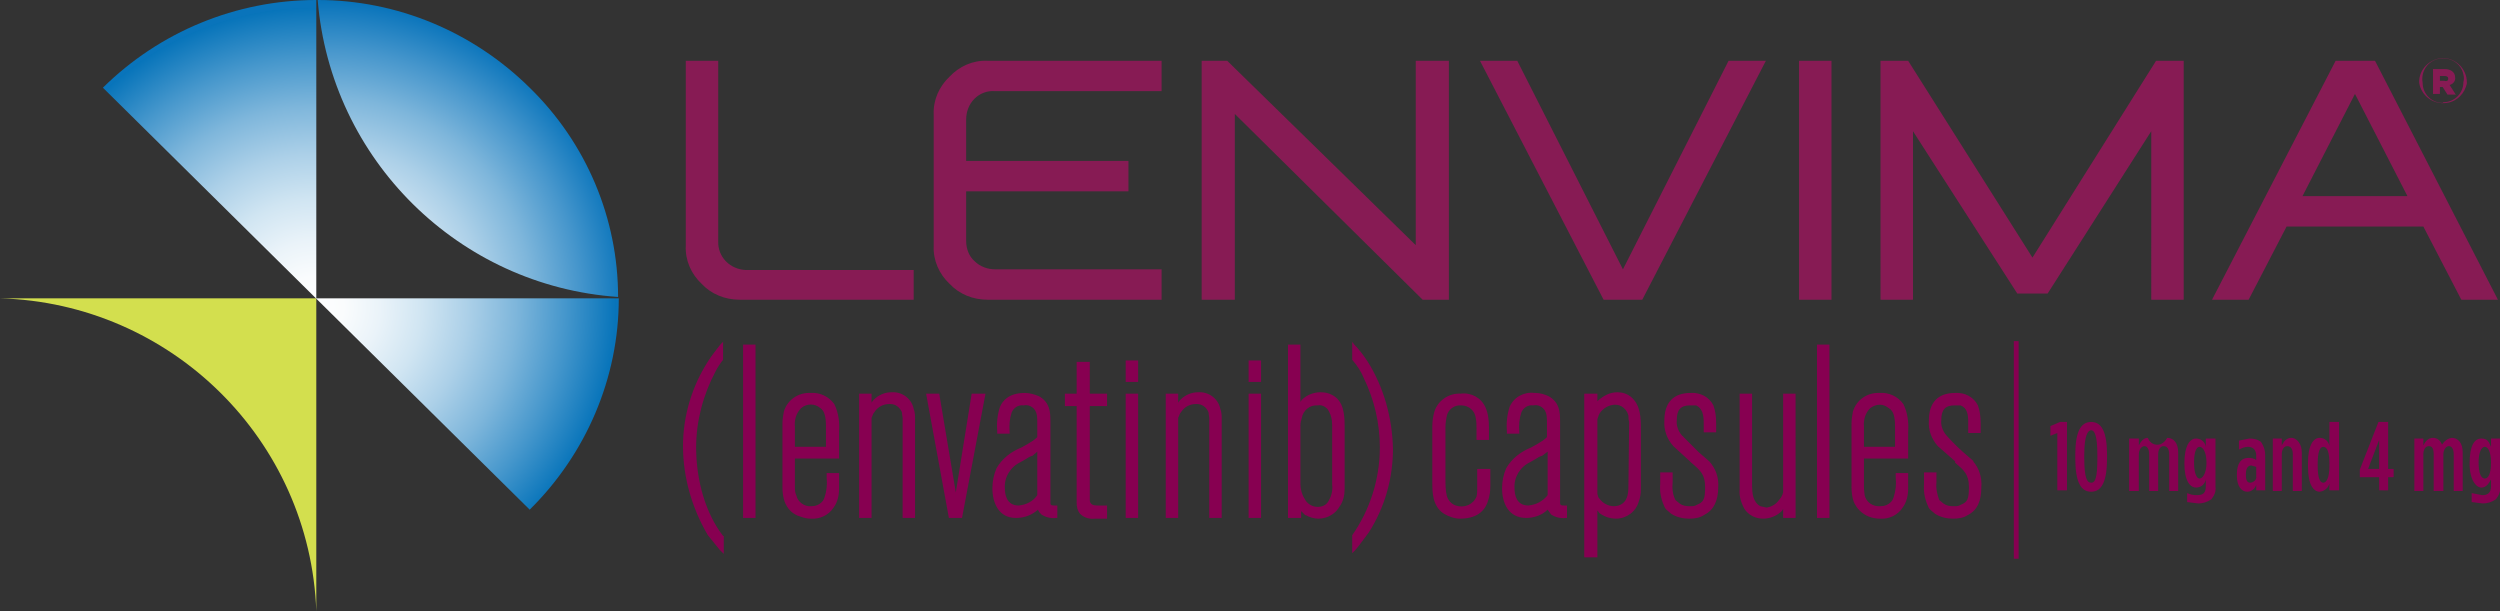
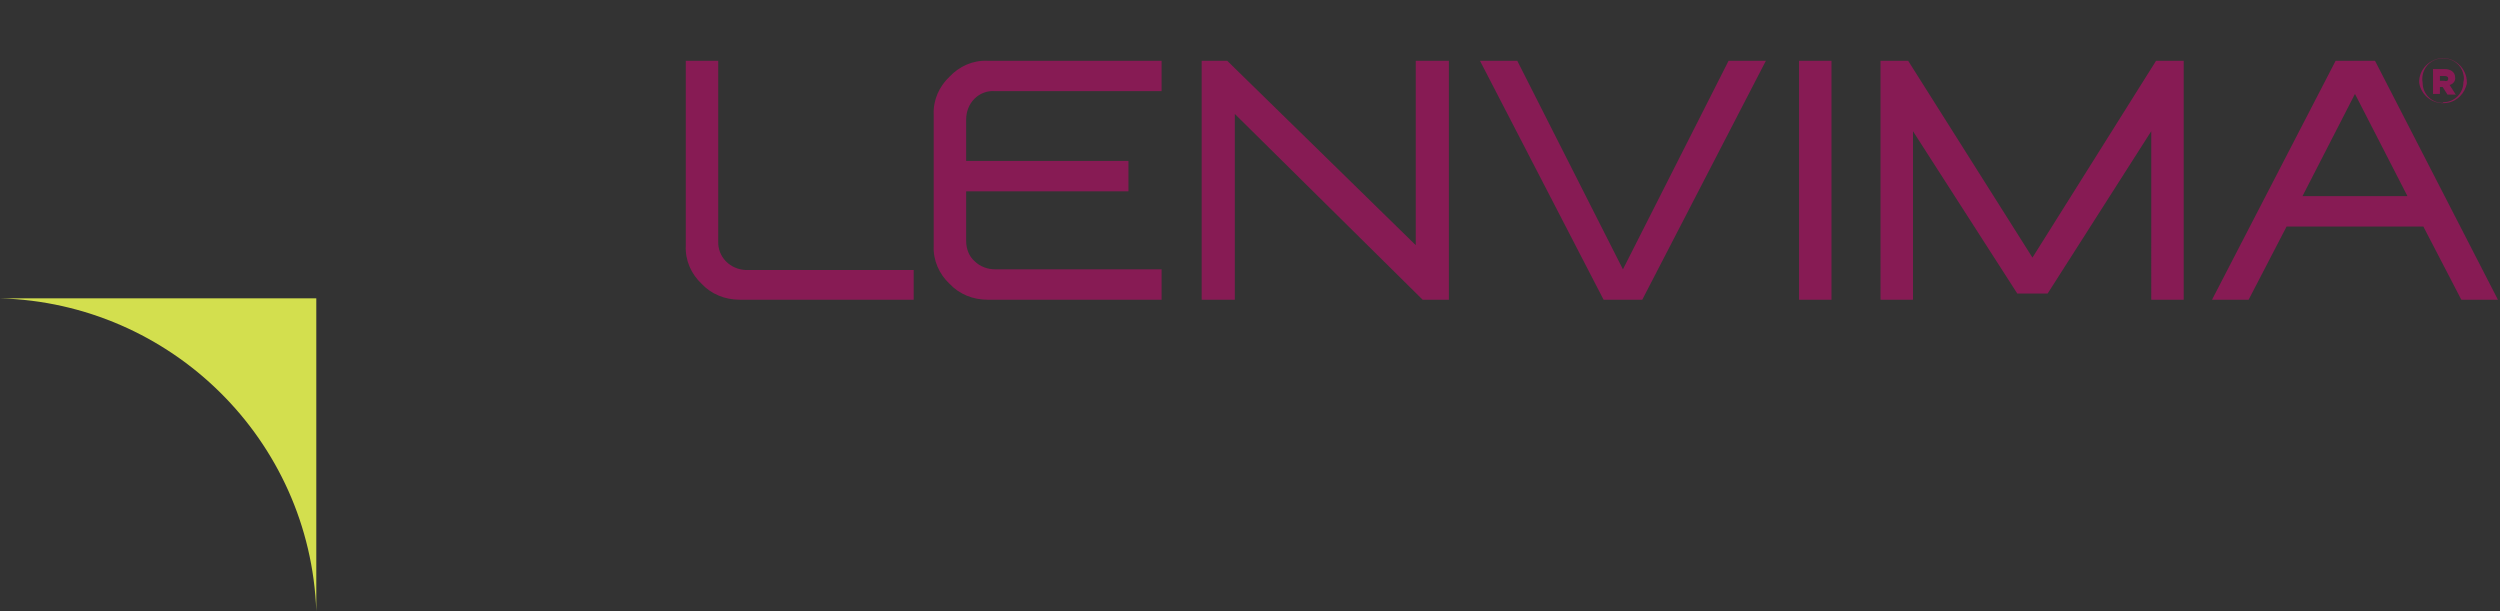
<svg xmlns="http://www.w3.org/2000/svg" xmlns:xlink="http://www.w3.org/1999/xlink" version="1.1" id="Layer_1" x="0" y="0" viewBox="0 0 362 88.5" xml:space="preserve">
  <rect x="0" y="0" width="362" height="88.5" fill="#333333" stroke="none" />
  <style>.st5{fill:#871b54}.st6{fill:#870051}</style>
  <g id="Layer_2_1_">
    <g id="Layer_1-2">
      <g id="Layer_2-2">
        <g id="Layer_1-2-2">
          <path d="M0 43.2c24.8.7 44.9 20.5 45.8 45.3V43.2H0z" fill="#d3df4e" />
          <defs>
-             <path id="SVGID_1_" d="M46 0c1.9 23.1 20.4 41.4 43.5 43 0-11.4-4.6-22.3-12.8-30.3C68.5 4.6 57.5 0 46 0z" />
+             <path id="SVGID_1_" d="M46 0c1.9 23.1 20.4 41.4 43.5 43 0-11.4-4.6-22.3-12.8-30.3C68.5 4.6 57.5 0 46 0" />
          </defs>
          <clipPath id="SVGID_2_">
            <use xlink:href="#SVGID_1_" overflow="visible" />
          </clipPath>
          <g clip-path="url(#SVGID_2_)">
            <radialGradient id="SVGID_3_" cx="-389.225" cy="451.013" r="2.39" gradientTransform="matrix(12.94 12.8 -12.94 12.8 10919.81 -747.35)" gradientUnits="userSpaceOnUse">
              <stop offset="0" stop-color="#fff" />
              <stop offset=".1" stop-color="#fafcfd" />
              <stop offset=".23" stop-color="#eaf3f9" />
              <stop offset=".37" stop-color="#d0e4f2" />
              <stop offset=".52" stop-color="#acd0e8" />
              <stop offset=".68" stop-color="#7eb6db" />
              <stop offset=".84" stop-color="#4696cc" />
              <stop offset="1" stop-color="#0974bb" />
            </radialGradient>
-             <path fill="url(#SVGID_3_)" d="M24.2 21.5l43.5 43.1 43.6-43.1-43.6-43z" />
          </g>
          <defs>
-             <path id="SVGID_4_" d="M14.9 12.7l61.8 61.1c8.2-8.1 12.9-19.1 12.9-30.6H45.8V0C34.2 0 23.1 4.6 14.9 12.7" />
-           </defs>
+             </defs>
          <clipPath id="SVGID_5_">
            <use xlink:href="#SVGID_4_" overflow="visible" />
          </clipPath>
          <g clip-path="url(#SVGID_5_)">
            <radialGradient id="SVGID_6_" cx="-389.238" cy="451.006" r="2.39" gradientTransform="scale(18.31 18.12) rotate(45 348.077 699.577)" gradientUnits="userSpaceOnUse">
              <stop offset="0" stop-color="#fff" />
              <stop offset=".1" stop-color="#fafcfd" />
              <stop offset=".22" stop-color="#eaf3f9" />
              <stop offset=".36" stop-color="#d0e5f2" />
              <stop offset=".51" stop-color="#acd0e8" />
              <stop offset=".67" stop-color="#7eb6db" />
              <stop offset=".83" stop-color="#4697cc" />
              <stop offset="1" stop-color="#0774ba" />
              <stop offset="1" stop-color="#0974bb" />
            </radialGradient>
-             <path fill="url(#SVGID_6_)" d="M-22.4 36.9l74.6 73.8 74.6-73.8-74.6-73.8z" />
          </g>
          <path class="st5" d="M341 13.6l7.6 14.8h-15.2l7.6-14.8zm-2.8-4.8l-17.9 34.6h5.3l5.5-10.6h19.8l5.5 10.6h5.3L343.9 8.8h-5.7zM316.2 8.8v34.6h-4.7V19l-15 23.5h-4.4L277 19v24.4h-4.7V8.8h4l18 28.5 17.9-28.5zM260.5 8.8h4.7v34.6h-4.7zM219.7 8.8L235 39l15.3-30.2h5.4l-17.9 34.6h-5.6L214.3 8.8zM209.8 43.4H206l-27.2-26.9v26.9H174V8.8h3.7L205 35.5V8.8h4.8zM168.2 8.8v4.4h-24.1c-1.1-.1-2.2.3-3 1.1-.8.8-1.2 1.9-1.2 3v6h23.5v4.4h-23.5v7.2c0 1.1.4 2.2 1.2 2.9.8.8 1.9 1.2 3 1.2h24.1v4.4H143c-2.1 0-4.1-.8-5.5-2.3-1.5-1.4-2.4-3.4-2.3-5.5v-19c-.1-2.1.8-4.1 2.3-5.5 1.4-1.5 3.4-2.4 5.5-2.3h25.2zM107.1 43.4c-2.1 0-4.1-.8-5.5-2.3-1.5-1.4-2.4-3.4-2.3-5.5V8.8h4.7v26.1c-.1 2.3 1.7 4.1 4 4.2h24.3v4.3h-25.2zM353.7 8.4c-1.9.1-3.5 1.7-3.4 3.6.3 1.9 2.1 3.2 4 2.9 1.5-.2 2.6-1.4 2.9-2.8v-.2c0-1.9-1.6-3.5-3.5-3.5m0 6.5c-1.6 0-2.9-1.3-2.9-2.9-.3-1.6.7-3.2 2.4-3.5 1.6-.3 3.2.7 3.5 2.3.1.4.1.7 0 1.1 0 1.6-1.3 2.9-2.9 2.9l-.1.1m1-2.6c.5-.1.9-.6.8-1.1 0-.8-.7-1.2-1.5-1.2h-1.7v3.6h1v-1h.4l.7 1.1h1.2l-.9-1.4zm-.8-.6h-.6V11h.6c.4 0 .6.1.6.4s-.2.4-.6.3" />
        </g>
        <g id="Layer_2-2-2">
-           <path class="st6" d="M100.8 64.8c0-3.8 1-7.6 2.8-11 .3-.6.7-1.2 1.1-1.7v-2.6l-.4.4c-.6.8-1.2 1.5-1.7 2.3-2.4 3.7-3.7 8-3.7 12.4 0 4.5 1.3 9 3.6 12.9l1.7 2.1.6.6v-2.6h-.1c-2.5-3.2-3.9-8-3.9-12.8M107.6 49.9h1.8V75h-1.8zM117.4 56.9c-1.8-.1-3.4 1-3.9 2.7-.1.6-.2 1.1-.2 1.7v9.3c0 .7.1 1.4.3 2 .4 1.1 1.2 1.9 2.3 2.2.5.2 1 .3 1.5.3 1.3.1 2.6-.5 3.3-1.6.6-.8.8-1.8.8-2.8v-2.2h-1.8v.7c.1.9 0 1.9-.3 2.8-.1.3-.2.5-.4.7-.4.4-.9.6-1.5.6-1 .1-2-.6-2.2-1.6-.2-.4-.2-.8-.2-1.2v-4.1h6.4v-3.9c.1-1.4-.1-2.8-.7-4-.8-1.1-2.1-1.7-3.4-1.6m-2.3 7.8v-2.9c-.1-1 .2-2 .9-2.7.8-.7 2-.7 2.8 0 .6.4.8 1.3.8 2.6v3h-4.5zM129.1 56.8c-1 0-1.9.4-2.6 1.1l-.3.4V57h-1.8v18h1.8V60.5c.2-.4.2-.6.4-.8.5-.8 1.3-1.2 2.2-1.2h.1c.8 0 1.4.5 1.7 1.2 0 .3.1.6.1.8V75h1.8V60.7c0-.5 0-1-.2-1.5-.3-1.5-1.7-2.5-3.2-2.4M138.4 71.3L136 57h-1.9l3.3 18h1.9l3.4-18h-2zM152.1 72.8V61c0-1.4-.1-2.7-1.6-3.6-.7-.3-1.4-.5-2.1-.5-2.3 0-3.2 1.1-3.6 2-.4 1.2-.5 2.5-.4 3.7v.2h1.8v-.2c-.1-1 0-2 .3-2.9.3-.7 1-1.1 1.7-1 .5-.1.9 0 1.3.3.7.5.7 1.4.7 2.3v2c-.4.4-.9.7-1.4 1l-.9.5c-1.5.6-2.8 1.6-3.6 3-.4.9-.6 1.9-.6 2.9 0 2.1.9 4.3 3.4 4.3 1.2 0 2.3-.4 3.2-1.2.1.3.3.5.5.7.6.4 1.4.6 2.1.5h.2v-1.8h-.3c-.5 0-.7 0-.7-.4m-4.6.4c-1.8 0-2-1.7-2-2.5-.1-1.6.8-3.1 2.3-3.8l.7-.4c.3-.2.6-.4 1-.5l.7-.6v6.3c-.6.9-1.6 1.4-2.7 1.5M157.8 52.4h-1.9V57h-1.7v1.8h1.7v14c0 .6.1 1.1.5 1.6.6.6 1.4.8 2.2.7h1.7v-1.9h-1.4c-.5 0-1.1-.1-1.1-.8V58.8h2.5V57h-2.5v-4.6zM163 52.2h1.8v3.1H163zM163 57h1.8v18H163zM173.5 56.8c-1 0-1.9.4-2.6 1.1l-.3.4V57h-1.8v18h1.8V60.5c.2-.4.2-.6.4-.8.5-.8 1.3-1.2 2.2-1.2h.1c.8 0 1.4.5 1.7 1.2 0 .3.1.6.1.8V75h1.8V60.7c0-.5 0-1-.2-1.5-.3-1.5-1.7-2.5-3.2-2.4M180.8 57h1.8v18h-1.8zM180.8 52.2h1.8v3.1h-1.8zM192.9 57.2c-.5-.3-1.1-.4-1.7-.4-1 0-2 .4-2.7 1.1l-.2.3v-8.3h-1.8V75h1.9v-1l.6.6h.1c.5.3 1.2.5 1.8.5 1.3 0 2.5-.7 3.1-1.8.5-.7.7-1.6.7-2.5v-9.2c0-1.7-.2-3.6-1.8-4.4m0 4.3v8.7c.1.8-.1 1.6-.5 2.3-.3.6-.9.9-1.6.9-.8 0-1.6-.5-1.9-1.2-.4-.6-.6-1.4-.6-2.1v-8.5c0-.4.1-.7.2-1.1.2-1.1 1.2-1.9 2.3-1.8.5-.1 1 .1 1.4.5.5.7.7 1.5.7 2.4M196.1 49.9l-.3-.4v2.6c.7.8 1.3 1.7 1.7 2.7 1.5 3.1 2.3 6.5 2.3 10 0 4.5-1.4 9-4 12.7v2.6l.4-.4.5-.6 1.5-2c2.3-3.6 3.5-7.8 3.5-12.1-.1-4.5-1.3-8.9-3.7-12.7-.6-.9-1.2-1.7-1.9-2.4M213.9 70.7c0 .4 0 .8-.1 1.2-.5 1.2-1.8 1.7-3 1.3-.6-.2-1.1-.7-1.3-1.4-.2-.8-.2-1.7-.2-2.5v-7.5c0-.5.1-1.1.2-1.6.2-.9 1.1-1.6 2.1-1.5 1.1 0 2 .8 2.1 1.9.1.5.1 1 .1 1.5v1.6h1.8v-1.8c0-1-.1-2-.5-2.9-.6-1.4-2.1-2.2-3.6-2-1.7-.1-3.3 1-3.8 2.6-.2.7-.3 1.4-.3 2.1v8.1c0 1.5 0 3.5 1.7 4.6.7.4 1.5.7 2.3.7 2.2 0 3.6-.9 4.1-2.7.2-.6.3-1.3.3-2v-2.5h-1.9v2.8zM225.9 72.8V61c0-1.4-.1-2.7-1.6-3.6-.6-.3-1.3-.5-2-.5h-.1c-1.5-.2-3 .6-3.6 2-.4 1.2-.5 2.5-.4 3.7v.2h1.8v-.2c-.1-1 0-2 .3-2.9.3-.7 1-1.1 1.7-1 .5-.1.9 0 1.3.3.7.5.7 1.4.7 2.3v2c-.4.4-.9.7-1.4 1l-.9.5c-1.5.6-2.8 1.6-3.6 3-.4.9-.6 1.9-.6 2.9 0 2.1.9 4.3 3.5 4.3 1.1 0 2.3-.4 3.1-1.2l.5.7c.6.4 1.4.6 2.1.5h.2v-1.8h-.3c-.5 0-.7 0-.7-.4m-4.6.4c-1.8 0-2-1.7-2-2.5-.1-1.6.8-3.1 2.3-3.8l.7-.4c.3-.2.6-.4 1-.5l.8-.6v6.3c-.7.9-1.7 1.4-2.8 1.5M234.2 56.8c-1.1 0-2 .5-2.8 1.2-.1.1-.1.1-.1.2V57h-1.9v23.7h1.9v-6.8l.3.4c.7.5 1.5.8 2.4.8 1.5 0 2.9-1 3.3-2.5.2-.5.3-1.1.3-1.7v-8.7c0-1.6 0-3.5-1.4-4.7-.6-.5-1.3-.7-2-.7m1.6 13.3c0 1 0 2.3-1 2.9-.3.2-.7.3-1.1.3-.8 0-1.6-.4-2.1-1.1-.2-.2-.2-.3-.3-.7V60.7c.1-.2.1-.4.3-.8.5-.8 1.4-1.3 2.3-1.3.9 0 1.7.7 1.9 1.6 0 .3 0 .6.1.9l-.1 9zM246 65.5l-2.5-2.5c-.5-.6-.8-1.4-.7-2.2 0-1.5.6-2.1 1.9-2.1h.9c.9.4 1.1 1.4 1.1 2.5v1.4h1.8v-1.3c0-.9-.1-1.8-.4-2.6-.6-1.2-1.9-1.9-3.3-1.8-2.5 0-3.8 1.4-3.8 4-.1 1.4.4 2.7 1.3 3.7l2.4 2.2.2.2c1.3 1.1 2 1.7 2 3.5s-.2 2.2-1.2 2.6c-.3.2-.6.2-.9.2h-.2c-.5 0-1-.1-1.4-.4l-.6-.5c-.4-.8-.5-1.7-.4-2.6v-1.4h-1.8v1.7c-.1 1 .1 2.1.5 3 .1.3.2.5.4.7l.7.6c.8.5 1.7.7 2.6.7.7 0 1.5-.1 2.1-.5 1.4-.7 2.1-2 2.1-4.1.1-1.4-.4-2.7-1.3-3.7l-1.5-1.3M258.2 71.3c-.1.4-.3.8-.6 1.1-.4.6-1.1 1-1.8 1.1l-.9-.2c-1.1-.6-1.2-1.9-1.2-3.1V57h-1.8v13.8c-.1 1 .2 2 .7 2.9.6.9 1.6 1.4 2.7 1.4 1 0 2-.4 2.7-1.1l.2-.3V75h1.8V57h-1.8v14.3zM263.1 49.9h1.8V75h-1.8zM272.2 56.9c-1.8-.1-3.4 1-3.9 2.7-.1.6-.2 1.1-.2 1.7v9.3c0 .7.1 1.4.3 2 .4 1 1.2 1.8 2.2 2.2.5.2 1.1.3 1.6.3 1.3.1 2.6-.5 3.3-1.6.6-.8.8-1.8.8-2.8v-2.2h-1.8v.7c.1.9 0 1.9-.3 2.8-.1.3-.2.5-.4.7-.4.4-.9.6-1.5.6-1.1.1-2.1-.6-2.3-1.6 0-.2-.1-.6-.1-1.2v-4.1h6.4v-3.9c.1-1.4-.1-2.8-.7-4-.8-1.1-2.1-1.7-3.4-1.6m-2.3 7.8v-2.9c-.1-1 .2-2 .9-2.7.4-.3.9-.5 1.4-.5.5 0 .9.2 1.3.5.7.4.9 1.3.9 2.6v3h-4.5zM285.8 66.8l-1.5-1.3c-.9-.8-1.7-1.6-2.5-2.5-.5-.6-.8-1.4-.7-2.2 0-1.5.6-2.1 1.9-2.1h.9c1 .4 1.1 1.4 1.1 2.5v1.5h1.8v-1.4c0-.9-.1-1.8-.4-2.6-.6-1.2-1.9-1.9-3.3-1.8-2.5 0-3.8 1.4-3.8 4-.1 1.4.4 2.7 1.3 3.7l2.5 2.2v.2c1.3 1.1 2 1.7 2 3.5s-.2 2.2-1.2 2.6c-.3.2-.6.2-.9.2h-.2c-.5 0-1-.1-1.4-.4l-.6-.5c-.3-.8-.5-1.7-.4-2.6v-1.4h-1.8v1.7c-.1 1 .1 2.1.5 3 .1.3.2.5.4.7l.7.6c.8.5 1.7.7 2.6.7.7 0 1.5-.1 2.1-.5 1.4-.7 2-2 2-4.1.1-1.3-.3-2.7-1.2-3.7M297.9 62.7l-1 .4v-1.4l1.4-.6h1V71h-1.4zM300.5 66.3v-.4c0-3.4.8-4.8 2.3-4.8s2.3 1.4 2.3 4.8v.4c0 3.5-.8 4.9-2.3 4.9s-2.3-1.4-2.3-4.9m3.2 0v-.4c0-2.8-.4-3.6-.9-3.6s-1 .8-1 3.6v.4c0 2.9.4 3.6 1 3.6s.9-.7.9-3.6M308.3 63.5h1.4v1c.3-.6.7-1.1 1.3-1.1.3.8 1.1 1.2 1.9.9.4-.2.7-.5.9-.9.9 0 1.6.7 1.6 2.1v5.6h-1.3v-5.3c0-.8-.3-1.2-.8-1.2s-.8.5-.8 1.2v5.3h-1.3v-5.3c0-.8-.3-1.2-.7-1.2s-.8.5-.8 1.2v5.3h-1.4v-7.6zM316.7 72.7v-1.3c.4.2.9.3 1.4.3.9 0 1.3-.3 1.3-1.3v-1c-.1.7-.7 1.2-1.4 1.2-.9 0-1.7-1-1.7-3.5 0-2.6.8-3.6 1.7-3.6.7 0 1.3.5 1.4 1.2v-1.2h1.4v7c.1.7-.2 1.3-.6 1.8-.6.4-1.2.6-1.9.6l-1.6-.2m2.8-5.7c0-1.5-.5-2.3-1-2.3s-.8.8-.8 2.3c0 1.6.4 2.3.8 2.3s1-.7 1-2.3M323.9 68.9v-.2c0-1.6.6-2.4 1.7-2.4.4 0 .8.1 1.1.3V66c0-.8-.4-1.3-1.2-1.3-.5 0-.9.2-1.3.4v-1.3l1.5-.3c.6 0 1.2.1 1.7.5.4.6.6 1.2.6 1.9V71h-1.3v-.8c-.2.6-.7 1-1.3 1-.9 0-1.5-.9-1.5-2.3m2.8.1v-1.4l-.7-.2c-.5 0-.8.4-.8 1.3s.2 1.2.7 1.2c.5-.1.9-.5.8-.9 0-.1 0-.1 0 0M329.1 63.5h1.3v1c.3-.6.7-1.1 1.4-1.1s1.5.8 1.5 2.1v5.6H332v-5.3c0-.8-.3-1.2-.8-1.2s-.8.5-.8 1.2v5.3h-1.3v-7.6zM334.2 67.6V67c0-2.6.8-3.6 1.7-3.6.7 0 1.3.5 1.4 1.2v-3.5h1.4V71h-1.4v-1c-.2.7-.7 1.1-1.4 1.2-.9 0-1.7-1-1.7-3.6m3.1-.1v-.4c0-1.6-.3-2.4-.9-2.4-.5 0-.8.8-.8 2.4v.4c0 1.6.3 2.4.8 2.4s.9-.8.9-2.4M344.5 69.1h-2.8V68l2.7-6.9h1.4v6.8h.8v1.2h-.8V71h-1.3v-1.9zm0-1.2v-4.2l-1.6 4.2h1.6zM349.6 63.5h1.3v1c.3-.6.7-1.1 1.4-1.1.6 0 1.1.4 1.3 1 .3-.5.8-.9 1.4-1 .9 0 1.6.7 1.6 2.1v5.6h-1.3v-5.3c0-.8-.3-1.2-.7-1.2s-.8.5-.8 1.2v5.3h-1.4v-5.3c0-.8-.2-1.2-.7-1.2s-.8.5-.8 1.2v5.3h-1.3v-7.6zM357.9 72.7v-1.3l1.5.3c.8 0 1.3-.3 1.3-1.3v-1c-.3.6-.7 1.2-1.4 1.2s-1.7-1-1.7-3.5c0-2.6.7-3.6 1.7-3.6s1.1.6 1.4 1.2v-1.2h1.3v7c.1.7-.2 1.3-.6 1.8-.6.4-1.2.6-1.9.6l-1.6-.2m2.8-5.7c0-1.5-.4-2.3-.9-2.3s-.9.8-.9 2.3c0 1.6.4 2.3.9 2.3s.9-.7.9-2.3M291.6 80.9V49.4h.7v31.5" />
-         </g>
+           </g>
      </g>
    </g>
  </g>
</svg>